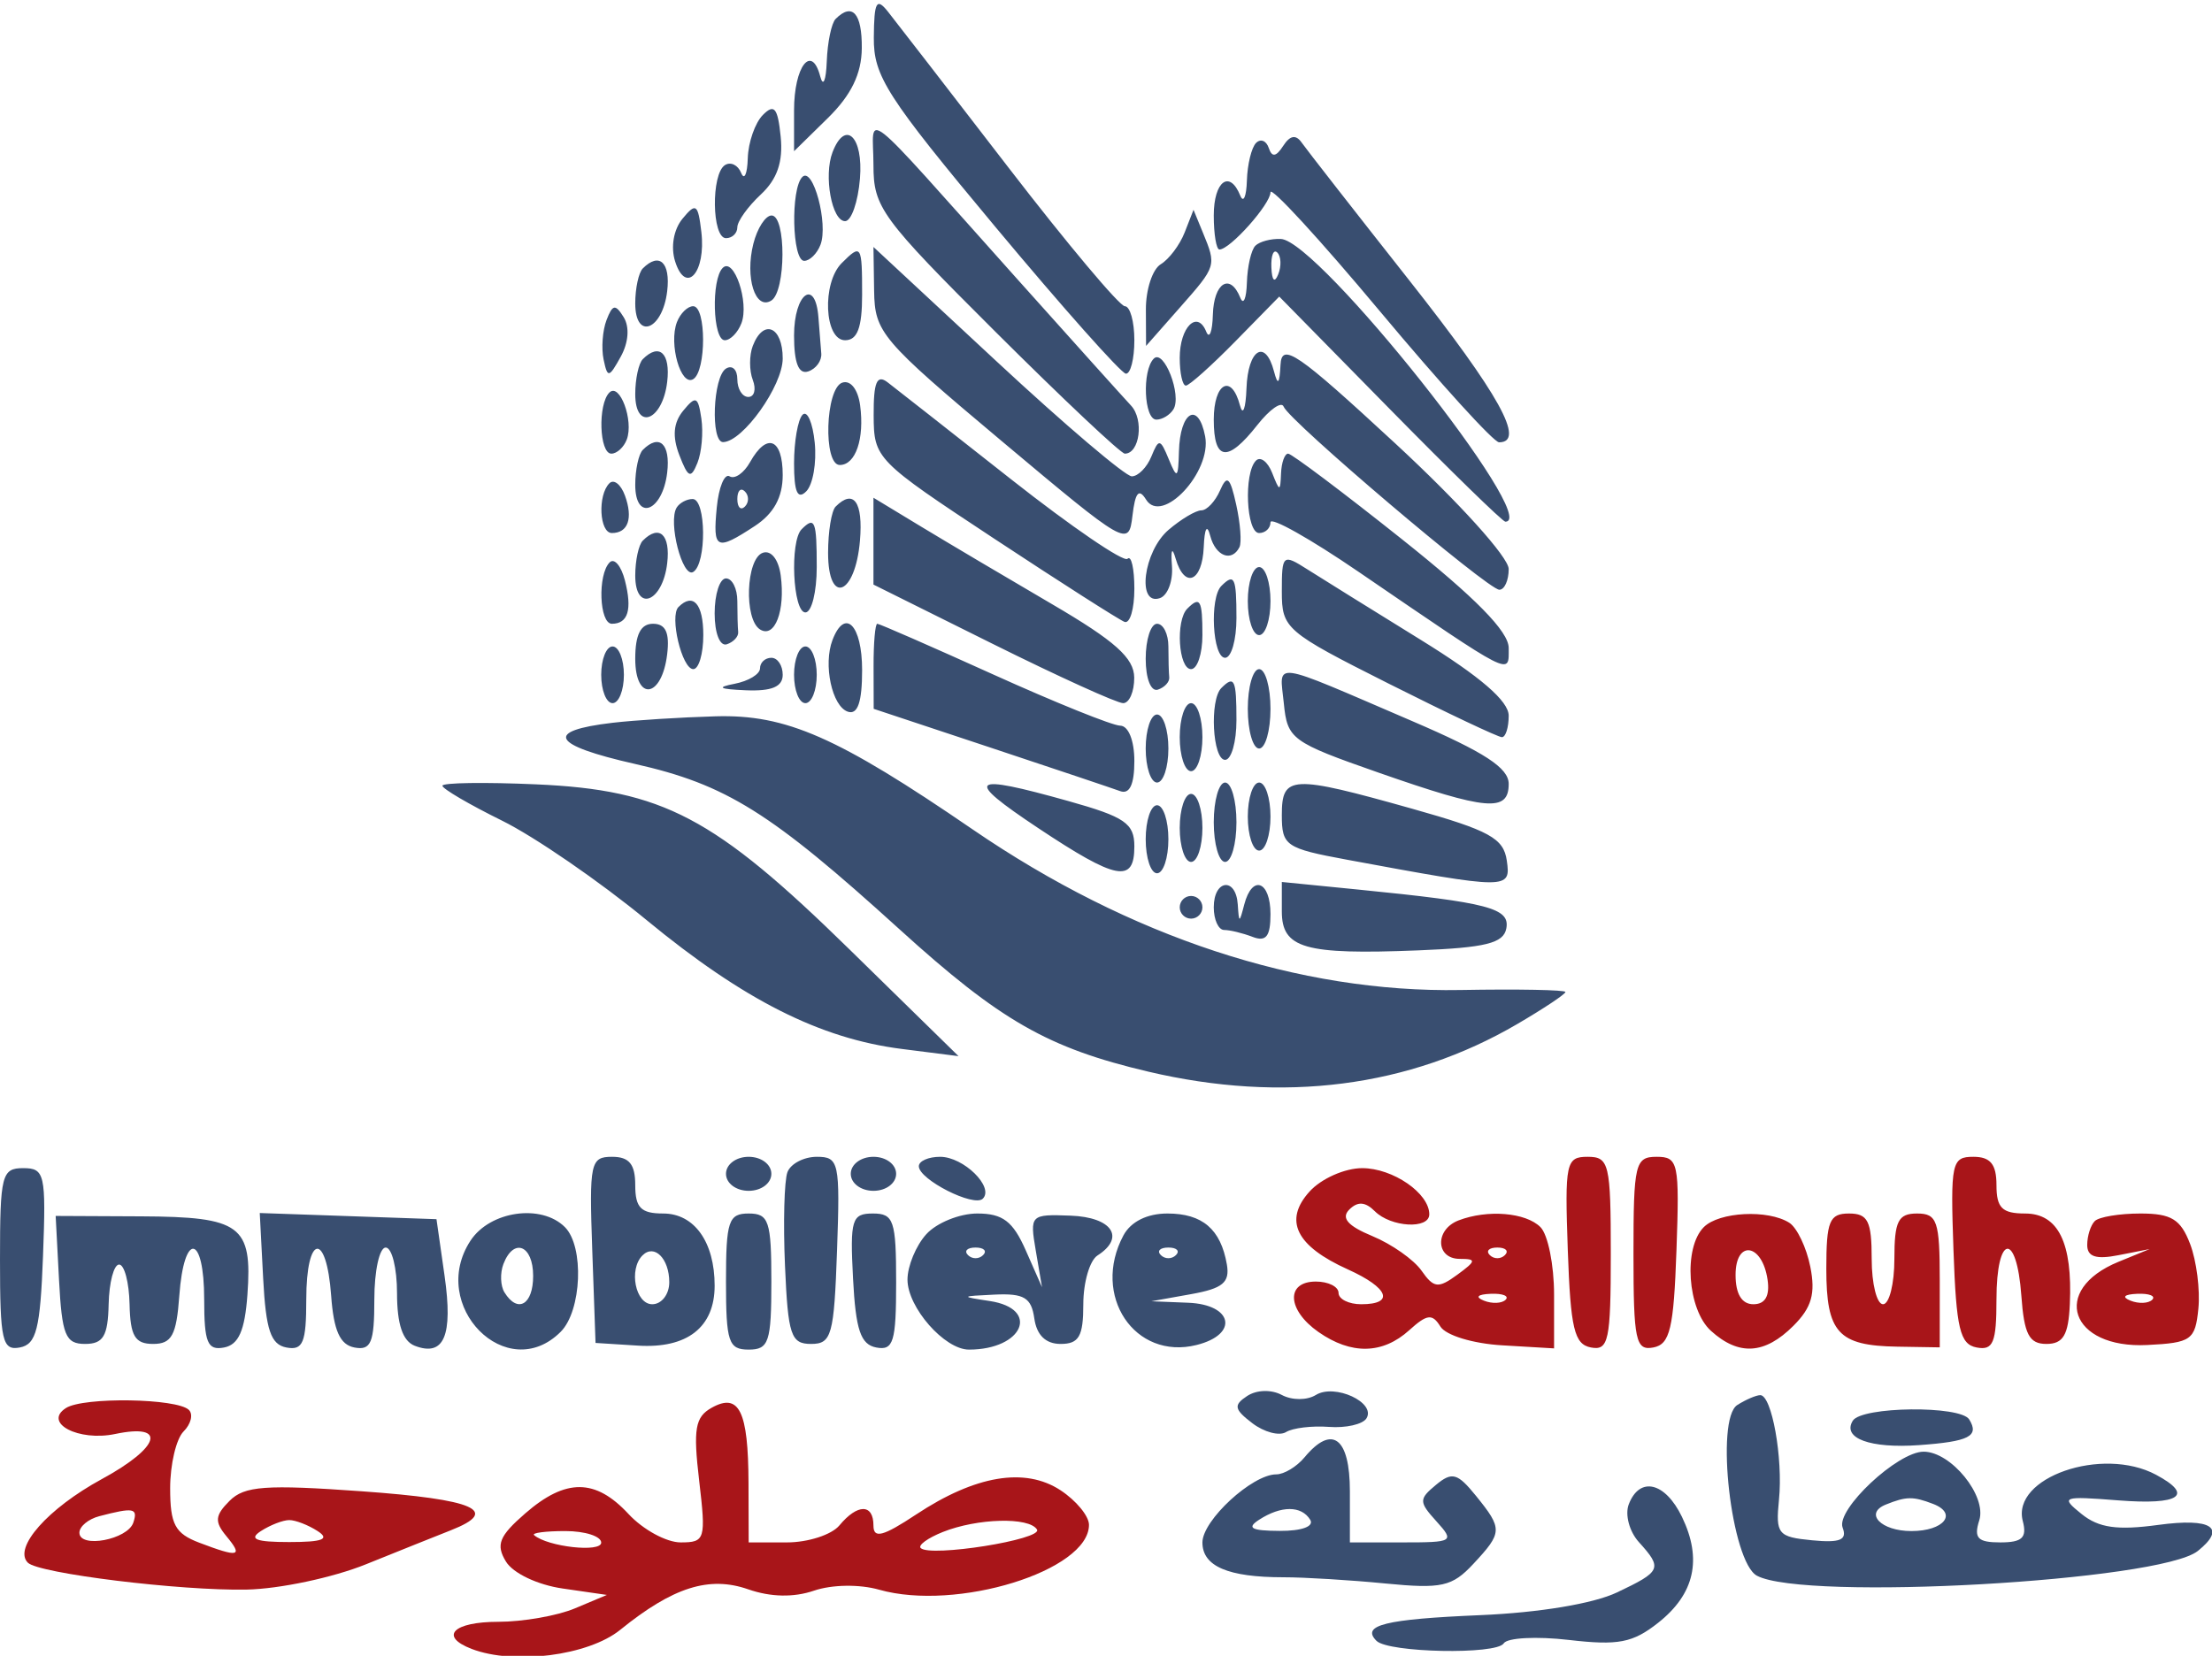
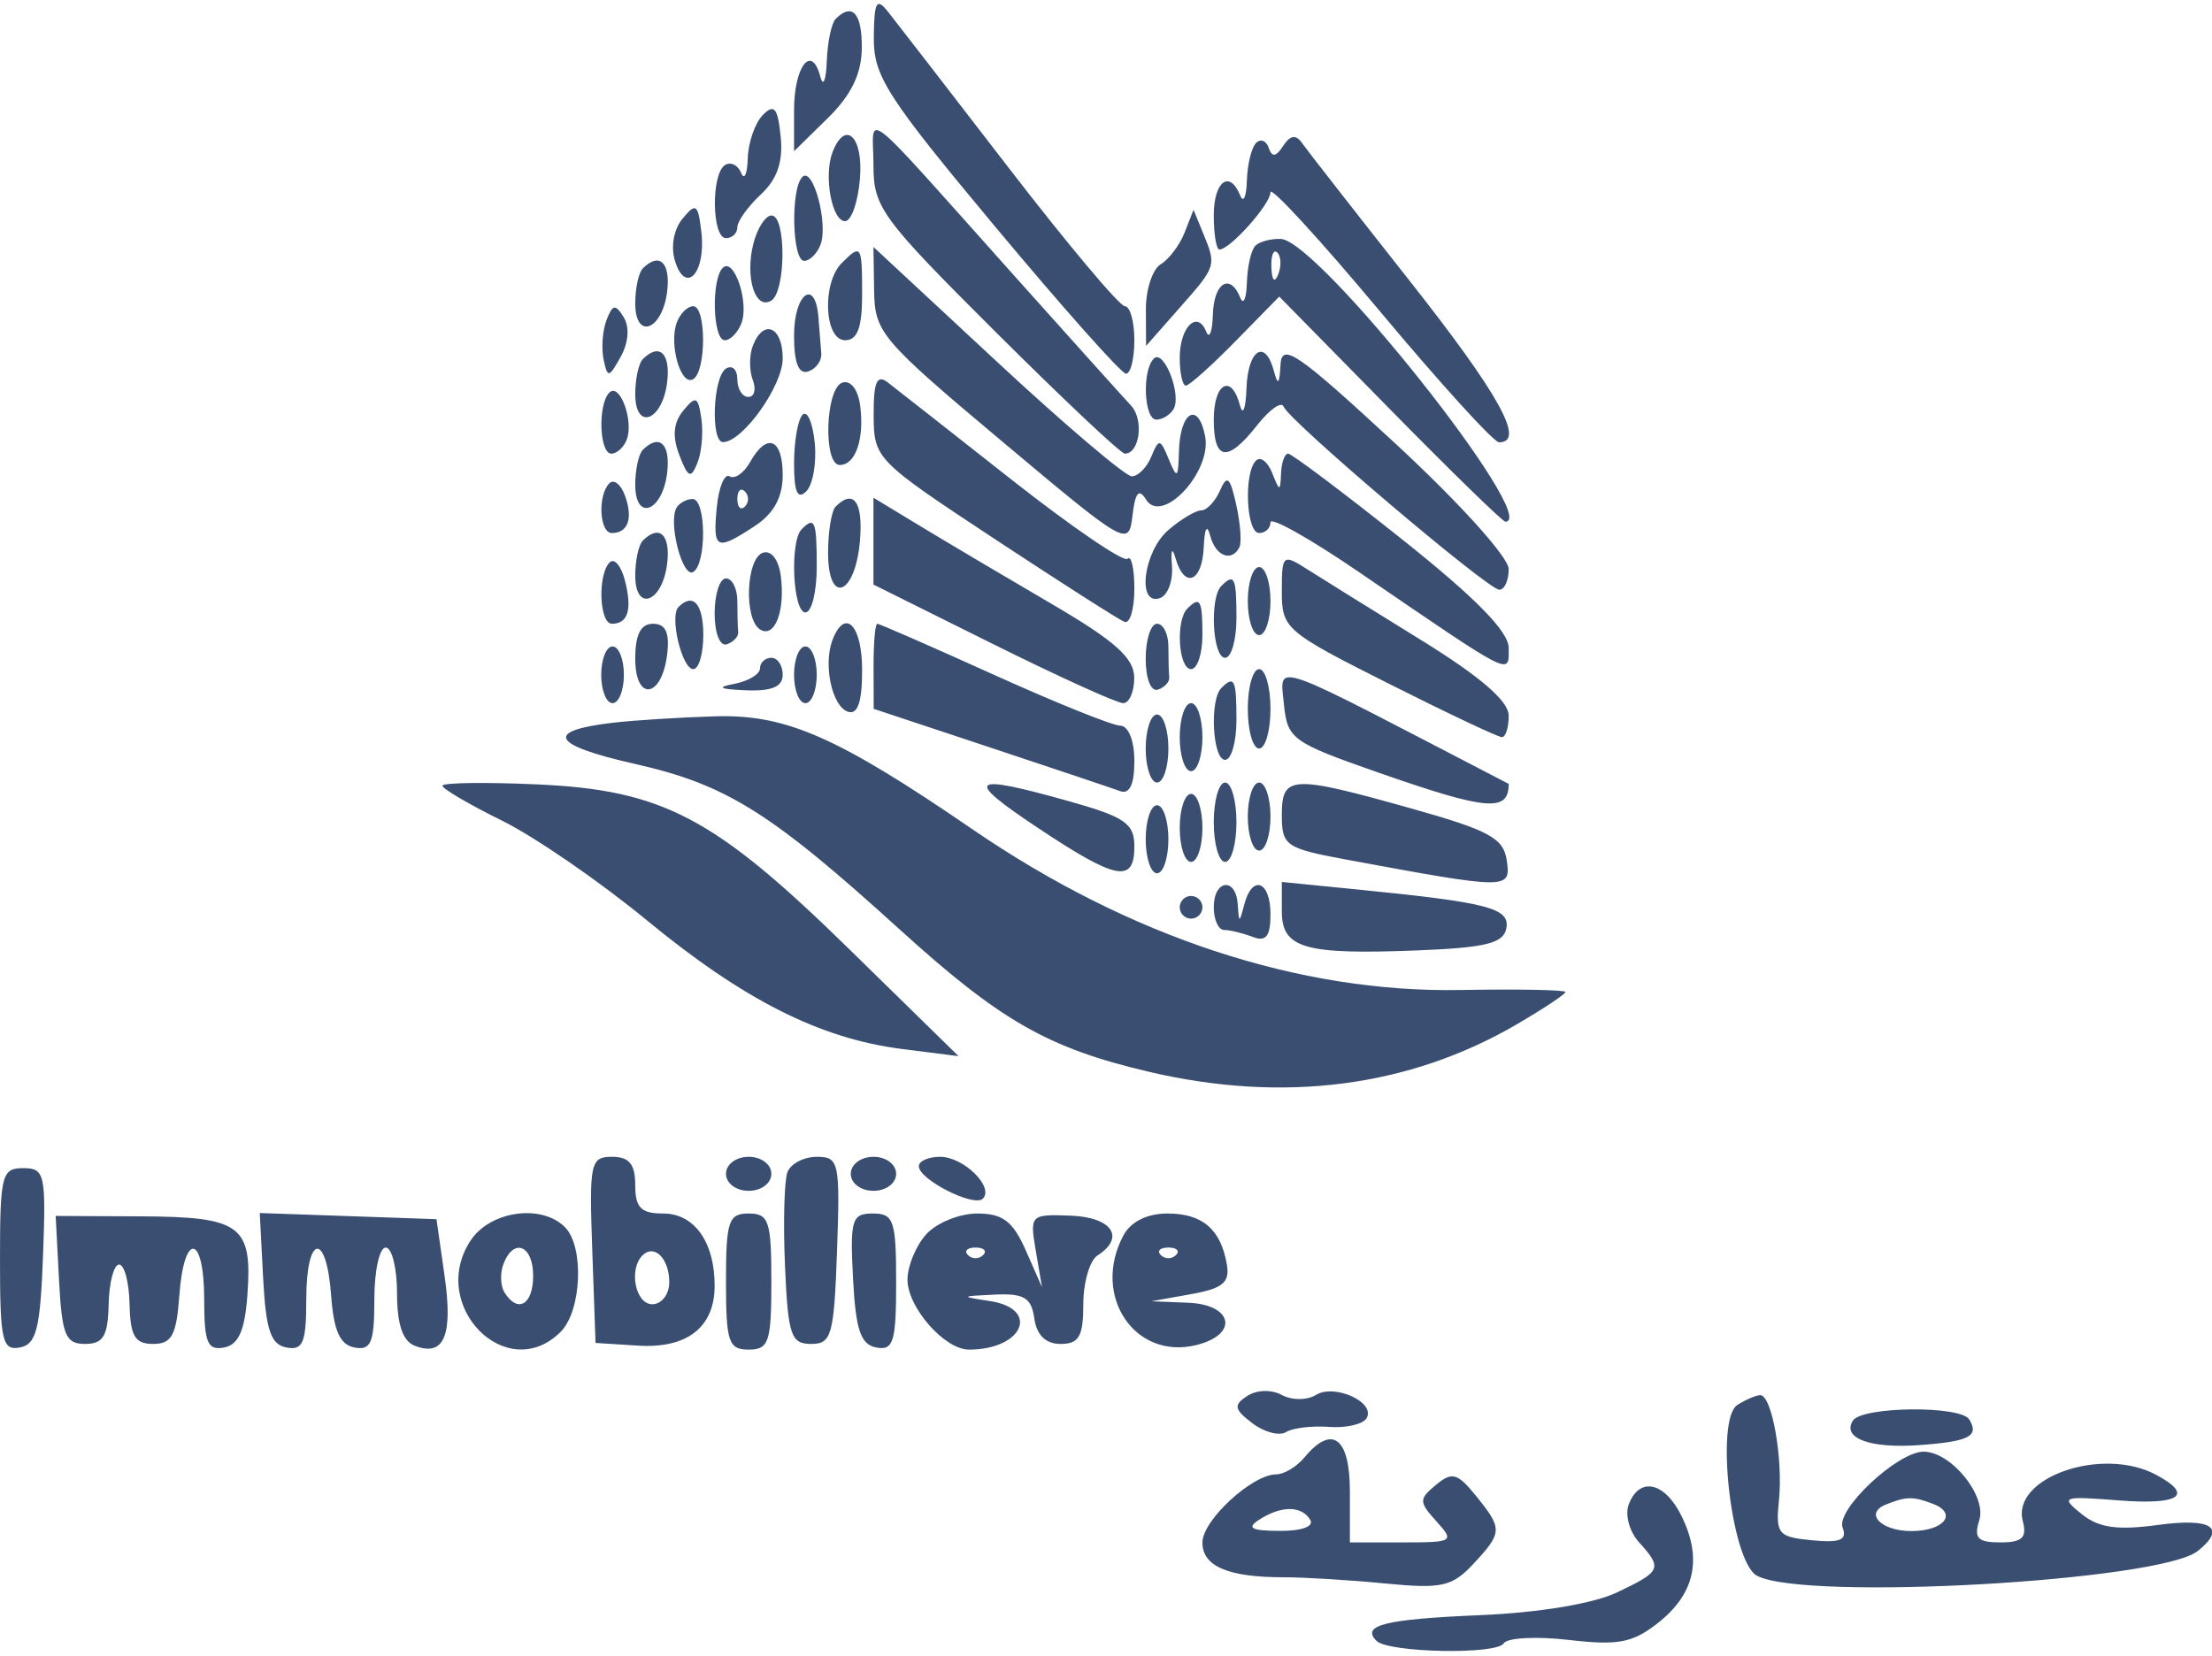
<svg xmlns="http://www.w3.org/2000/svg" width="195" height="146" viewBox="0 0 195 146" version="1.1">
-   <path d="M 138.210 110.239 C 138.453 117.153, 138.781 118.532, 140.250 118.812 C 141.807 119.110, 142 118.199, 142 110.573 C 142 102.610, 141.855 102, 139.960 102 C 138.047 102, 137.937 102.517, 138.210 110.239 M 144 110.573 C 144 118.199, 144.193 119.110, 145.750 118.812 C 147.219 118.532, 147.547 117.153, 147.790 110.239 C 148.063 102.517, 147.953 102, 146.040 102 C 144.145 102, 144 102.610, 144 110.573 M 172.210 110.239 C 172.453 117.153, 172.781 118.532, 174.250 118.812 C 175.710 119.091, 176 118.390, 176 114.573 C 176 108.807, 177.780 108.545, 178.193 114.250 C 178.439 117.654, 178.879 118.500, 180.404 118.500 C 181.883 118.500, 182.344 117.719, 182.467 115 C 182.714 109.582, 181.441 107, 178.525 107 C 176.498 107, 176 106.507, 176 104.500 C 176 102.650, 175.469 102, 173.960 102 C 172.047 102, 171.937 102.517, 172.210 110.239 M 115.447 105.059 C 113.137 107.612, 114.245 109.867, 118.825 111.930 C 122.422 113.551, 122.976 115, 120 115 C 118.900 115, 118 114.550, 118 114 C 118 113.450, 117.100 113, 116 113 C 113.332 113, 113.457 115.506, 116.223 117.443 C 119.115 119.469, 121.882 119.416, 124.232 117.290 C 125.805 115.866, 126.266 115.812, 126.979 116.966 C 127.459 117.743, 129.849 118.471, 132.418 118.622 L 137 118.892 137 114.146 C 137 111.536, 136.460 108.860, 135.800 108.200 C 134.506 106.906, 131.131 106.629, 128.582 107.607 C 126.471 108.417, 126.554 111, 128.691 111 C 130.172 111, 130.144 111.174, 128.466 112.401 C 126.790 113.627, 126.395 113.582, 125.315 112.039 C 124.635 111.069, 122.687 109.699, 120.984 108.993 C 118.812 108.094, 118.204 107.396, 118.944 106.656 C 119.685 105.915, 120.358 105.958, 121.200 106.800 C 122.616 108.216, 126 108.407, 126 107.071 C 126 105.210, 122.788 103, 120.084 103 C 118.554 103, 116.475 103.923, 115.447 105.059 M 150.200 108.200 C 148.378 110.022, 148.753 115.466, 150.829 117.345 C 153.287 119.570, 155.571 119.429, 158.104 116.896 C 159.710 115.290, 160.062 114.059, 159.589 111.696 C 159.249 109.993, 158.414 108.246, 157.735 107.815 C 155.865 106.627, 151.552 106.848, 150.200 108.200 M 161 111.878 C 161 117.509, 162.043 118.655, 167.250 118.740 L 171 118.802 171 112.901 C 171 107.667, 170.774 107, 169 107 C 167.333 107, 167 107.667, 167 111 C 167 113.200, 166.550 115, 166 115 C 165.450 115, 165 113.200, 165 111 C 165 107.667, 164.667 107, 163 107 C 161.273 107, 161 107.667, 161 111.878 M 184.667 107.667 C 184.300 108.033, 184 108.982, 184 109.775 C 184 110.812, 184.772 111.065, 186.750 110.676 L 189.500 110.136 186.757 111.258 C 180.709 113.734, 182.506 118.935, 189.292 118.595 C 193.179 118.401, 193.523 118.156, 193.799 115.386 C 193.963 113.737, 193.637 111.175, 193.074 109.694 C 192.242 107.507, 191.418 107, 188.691 107 C 186.844 107, 185.033 107.300, 184.667 107.667 M 131.333 110.667 C 131.700 111.033, 132.300 111.033, 132.667 110.667 C 133.033 110.300, 132.733 110, 132 110 C 131.267 110, 130.967 110.300, 131.333 110.667 M 153 112.417 C 153 114.097, 153.549 115, 154.570 115 C 155.612 115, 156.032 114.271, 155.820 112.828 C 155.348 109.627, 153 109.284, 153 112.417 M 130.813 114.683 C 131.534 114.972, 132.397 114.936, 132.729 114.604 C 133.061 114.272, 132.471 114.036, 131.417 114.079 C 130.252 114.127, 130.015 114.364, 130.813 114.683 M 187.813 114.683 C 188.534 114.972, 189.397 114.936, 189.729 114.604 C 190.061 114.272, 189.471 114.036, 188.417 114.079 C 187.252 114.127, 187.015 114.364, 187.813 114.683 M 5.809 124.155 C 3.778 125.466, 6.920 127.118, 10.155 126.440 C 14.767 125.472, 14.132 127.610, 8.973 130.418 C 4.219 133.006, 1.146 136.479, 2.454 137.787 C 3.408 138.741, 15.895 140.277, 21.750 140.160 C 24.637 140.103, 29.362 139.101, 32.250 137.934 C 35.137 136.768, 38.513 135.415, 39.750 134.928 C 44.142 133.200, 41.871 132.207, 31.901 131.493 C 23.407 130.885, 21.553 131.019, 20.237 132.335 C 18.948 133.624, 18.899 134.173, 19.958 135.450 C 21.459 137.258, 21.061 137.354, 17.565 136.025 C 15.429 135.213, 15 134.410, 15 131.225 C 15 129.121, 15.533 126.867, 16.183 126.217 C 16.834 125.566, 17.046 124.713, 16.654 124.320 C 15.620 123.287, 7.348 123.160, 5.809 124.155 M 62.736 124.128 C 61.278 124.944, 61.099 125.989, 61.635 130.551 C 62.245 135.739, 62.167 136, 60.002 136 C 58.752 136, 56.687 134.875, 55.412 133.500 C 52.494 130.351, 49.878 130.334, 46.306 133.439 C 43.998 135.446, 43.696 136.200, 44.602 137.689 C 45.229 138.720, 47.384 139.744, 49.602 140.065 L 53.500 140.631 50.685 141.815 C 49.137 142.467, 46.099 143, 43.935 143 C 39.948 143, 38.687 144.282, 41.582 145.393 C 45.315 146.825, 51.867 145.984, 54.673 143.711 C 59.327 139.942, 62.512 138.934, 65.962 140.137 C 67.937 140.825, 69.962 140.867, 71.750 140.257 C 73.343 139.713, 75.762 139.677, 77.500 140.170 C 84.326 142.110, 96 138.500, 96 134.450 C 96 133.678, 94.870 132.306, 93.488 131.400 C 90.358 129.349, 85.984 130.083, 80.766 133.536 C 77.834 135.477, 77 135.693, 77 134.514 C 77 132.580, 75.599 132.573, 74 134.500 C 73.315 135.325, 71.235 136, 69.378 136 L 66 136 65.985 130.750 C 65.966 124.415, 65.160 122.771, 62.736 124.128 M 8.750 133.689 C 7.787 133.941, 7 134.595, 7 135.143 C 7 136.557, 11.259 135.757, 11.755 134.250 C 12.177 132.968, 11.787 132.896, 8.750 133.689 M 23 135 C 21.895 135.714, 22.553 135.969, 25.500 135.969 C 28.447 135.969, 29.105 135.714, 28 135 C 27.175 134.467, 26.050 134.031, 25.500 134.031 C 24.950 134.031, 23.825 134.467, 23 135 M 83.105 135.085 C 81.787 135.612, 80.914 136.247, 81.164 136.497 C 81.996 137.329, 91.958 135.742, 91.416 134.864 C 90.723 133.742, 86.158 133.864, 83.105 135.085 M 47.083 135.359 C 48.278 136.389, 53 136.916, 53 136.019 C 53 135.459, 51.575 135, 49.833 135 C 48.092 135, 46.854 135.162, 47.083 135.359" stroke="none" fill="#a81519" fill-rule="evenodd" />
-   <path d="M 77.032 3.312 C 77.003 6.712, 78.164 8.519, 87.750 20.011 C 93.662 27.098, 98.838 32.920, 99.250 32.949 C 99.662 32.977, 100 31.650, 100 30 C 100 28.350, 99.622 27, 99.160 27 C 98.698 27, 94.085 21.503, 88.910 14.784 C 83.734 8.064, 78.952 1.877, 78.282 1.034 C 77.268 -0.242, 77.058 0.140, 77.032 3.312 M 73.667 1.667 C 73.300 2.033, 72.948 3.721, 72.884 5.417 C 72.820 7.124, 72.563 7.713, 72.308 6.738 C 71.552 3.840, 70 5.849, 70 9.726 L 70 13.333 72.972 10.417 C 75.039 8.389, 75.953 6.510, 75.972 4.250 C 75.999 1.165, 75.136 0.198, 73.667 1.667 M 67.250 10.137 C 66.563 10.832, 65.964 12.547, 65.921 13.950 C 65.878 15.352, 65.614 15.935, 65.336 15.244 C 65.057 14.553, 64.418 14.242, 63.915 14.553 C 62.672 15.321, 62.748 21, 64 21 C 64.550 21, 65 20.568, 65 20.039 C 65 19.510, 65.932 18.209, 67.071 17.148 C 68.518 15.801, 69.046 14.261, 68.821 12.046 C 68.564 9.501, 68.253 9.124, 67.250 10.137 M 77 14.545 C 77 18.286, 77.671 19.203, 87.766 29.267 C 93.688 35.170, 98.815 40, 99.159 40 C 100.473 40, 100.861 37, 99.708 35.763 C 99.043 35.051, 94.480 29.975, 89.567 24.484 C 75.393 8.644, 77 9.915, 77 14.545 M 73.390 13.427 C 72.597 15.493, 73.329 19.500, 74.500 19.500 C 75.050 19.500, 75.640 17.813, 75.810 15.750 C 76.117 12.045, 74.511 10.504, 73.390 13.427 M 110.729 12.604 C 110.328 13.005, 109.964 14.496, 109.921 15.917 C 109.878 17.337, 109.615 17.938, 109.338 17.250 C 108.401 14.930, 107 15.979, 107 19 C 107 20.650, 107.225 22, 107.500 22 C 108.438 22, 112 18.003, 112 16.950 C 112 16.373, 116.343 21.098, 121.650 27.450 C 126.958 33.803, 131.683 39, 132.150 39 C 134.511 39, 132.183 34.799, 124.250 24.740 C 119.438 18.639, 115.162 13.163, 114.750 12.573 C 114.238 11.841, 113.721 11.933, 113.121 12.863 C 112.494 13.835, 112.130 13.889, 111.850 13.051 C 111.635 12.404, 111.130 12.203, 110.729 12.604 M 70.728 15.605 C 69.685 16.648, 69.826 23, 70.893 23 C 71.384 23, 72.030 22.363, 72.329 21.585 C 73.037 19.741, 71.676 14.657, 70.728 15.605 M 60.167 19.284 C 59.380 20.241, 59.114 21.783, 59.517 23.053 C 60.462 26.031, 62.248 24.023, 61.828 20.454 C 61.536 17.974, 61.352 17.844, 60.167 19.284 M 66.411 21.498 C 65.663 24.477, 66.580 27.378, 67.993 26.504 C 69.290 25.703, 69.313 19, 68.019 19 C 67.480 19, 66.756 20.124, 66.411 21.498 M 104.433 20.500 C 104.003 21.600, 103.054 22.860, 102.325 23.300 C 101.596 23.740, 101.007 25.540, 101.016 27.300 L 101.032 30.500 104.016 27.114 C 107.250 23.446, 107.249 23.448, 106.037 20.500 L 105.215 18.500 104.433 20.500 M 110.667 21.667 C 110.300 22.033, 109.964 23.496, 109.921 24.917 C 109.878 26.337, 109.615 26.938, 109.338 26.250 C 108.442 24.029, 107.002 24.922, 106.921 27.750 C 106.878 29.262, 106.614 29.935, 106.336 29.244 C 105.551 27.298, 104 28.836, 104 31.559 C 104 32.902, 104.243 34, 104.540 34 C 104.836 34, 106.810 32.234, 108.926 30.075 L 112.773 26.150 122.524 36.075 C 127.887 41.534, 132.470 46, 132.707 46 C 135.912 46, 116.237 21.215, 112.917 21.070 C 112.046 21.031, 111.033 21.300, 110.667 21.667 M 74.200 23.200 C 72.441 24.959, 72.663 30, 74.500 30 C 75.583 30, 76 28.889, 76 26 C 76 21.585, 75.928 21.472, 74.200 23.200 M 77.058 25.639 C 77.113 29.309, 77.670 29.965, 88.308 38.893 C 99.334 48.147, 99.505 48.245, 99.833 45.469 C 100.077 43.407, 100.398 43.026, 101.031 44.049 C 102.435 46.321, 106.839 41.608, 106.240 38.474 C 105.641 35.342, 104.022 36.277, 103.930 39.809 C 103.868 42.190, 103.765 42.270, 103.037 40.500 C 102.282 38.664, 102.156 38.644, 101.500 40.250 C 101.107 41.212, 100.330 42, 99.773 42 C 99.216 42, 93.864 37.450, 87.880 31.889 L 77 21.777 77.058 25.639 M 112.079 23.583 C 112.127 24.748, 112.364 24.985, 112.683 24.188 C 112.972 23.466, 112.936 22.603, 112.604 22.271 C 112.272 21.939, 112.036 22.529, 112.079 23.583 M 56.667 23.667 C 56.300 24.033, 56 25.421, 56 26.750 C 56 30.038, 58.409 29.117, 58.816 25.673 C 59.117 23.138, 58.123 22.210, 56.667 23.667 M 63.711 23.622 C 62.683 24.650, 62.835 30, 63.893 30 C 64.384 30, 65.045 29.326, 65.361 28.501 C 66.065 26.668, 64.700 22.633, 63.711 23.622 M 70 29.583 C 70 32.006, 70.405 33.032, 71.250 32.750 C 71.938 32.521, 72.455 31.808, 72.400 31.167 C 72.345 30.525, 72.233 29.100, 72.150 28 C 71.886 24.476, 70 25.865, 70 29.583 M 53.469 28.220 C 53.118 29.135, 53.001 30.697, 53.209 31.692 C 53.557 33.354, 53.680 33.334, 54.724 31.446 C 55.410 30.205, 55.513 28.831, 54.984 27.974 C 54.251 26.788, 54.003 26.828, 53.469 28.220 M 59.675 28.404 C 58.938 30.325, 60.020 34.106, 61.114 33.430 C 62.273 32.713, 62.267 27, 61.107 27 C 60.616 27, 59.972 27.632, 59.675 28.404 M 66.362 30.500 C 66.045 31.325, 66.045 32.675, 66.362 33.500 C 66.678 34.325, 66.501 35, 65.969 35 C 65.436 35, 65 34.298, 65 33.441 C 65 32.584, 64.550 32.160, 64 32.500 C 62.847 33.212, 62.624 39.009, 63.750 38.983 C 65.492 38.943, 69 34.015, 69 31.609 C 69 28.784, 67.295 28.068, 66.362 30.500 M 112.884 32.174 C 112.799 33.869, 112.644 34.025, 112.311 32.750 C 111.549 29.835, 110.008 30.788, 109.884 34.250 C 109.820 36.038, 109.562 36.712, 109.311 35.750 C 108.567 32.905, 107 33.753, 107 37 C 107 40.662, 108.215 40.814, 110.837 37.480 C 111.928 36.094, 112.973 35.362, 113.160 35.854 C 113.638 37.111, 131.173 52, 132.176 52 C 132.629 52, 133 51.178, 133 50.174 C 133 49.145, 128.637 44.313, 123 39.099 C 114.336 31.085, 112.985 30.159, 112.884 32.174 M 56.667 31.667 C 56.300 32.033, 56 33.421, 56 34.750 C 56 38.038, 58.409 37.117, 58.816 33.673 C 59.117 31.138, 58.123 30.210, 56.667 31.667 M 101.711 31.622 C 100.662 32.672, 100.846 37, 101.941 37 C 102.459 37, 103.134 36.592, 103.443 36.092 C 104.205 34.860, 102.605 30.729, 101.711 31.622 M 74.250 33.740 C 72.754 34.251, 72.551 41, 74.031 41 C 75.429 41, 76.218 38.686, 75.825 35.742 C 75.636 34.329, 74.977 33.492, 74.250 33.740 M 77.018 36.628 C 77.035 40.436, 77.211 40.616, 87.650 47.500 C 93.488 51.350, 98.655 54.650, 99.132 54.833 C 99.609 55.017, 100 53.704, 100 51.917 C 100 50.129, 99.729 48.938, 99.397 49.270 C 99.065 49.602, 94.453 46.452, 89.147 42.271 C 83.841 38.090, 78.938 34.238, 78.250 33.712 C 77.300 32.985, 77.004 33.684, 77.018 36.628 M 53.719 34.615 C 52.689 35.645, 52.830 40, 53.893 40 C 54.384 40, 54.997 39.438, 55.255 38.750 C 55.881 37.079, 54.628 33.705, 53.719 34.615 M 60.235 36.206 C 59.362 37.265, 59.253 38.481, 59.884 40.121 C 60.660 42.137, 60.903 42.244, 61.479 40.823 C 61.853 39.900, 62.010 38.138, 61.829 36.908 C 61.541 34.950, 61.341 34.863, 60.235 36.206 M 70.750 36.571 C 70.338 36.990, 70 38.923, 70 40.867 C 70 43.382, 70.309 44.091, 71.073 43.327 C 71.663 42.737, 72 40.804, 71.823 39.032 C 71.645 37.259, 71.162 36.152, 70.750 36.571 M 56.667 39.667 C 56.300 40.033, 56 41.421, 56 42.750 C 56 46.038, 58.409 45.117, 58.816 41.673 C 59.117 39.138, 58.123 38.210, 56.667 39.667 M 66.120 40.750 C 65.581 41.712, 64.772 42.275, 64.320 42 C 63.869 41.725, 63.359 42.962, 63.187 44.750 C 62.829 48.463, 63.135 48.613, 66.535 46.385 C 68.212 45.286, 69 43.848, 69 41.885 C 69 38.651, 67.603 38.101, 66.120 40.750 M 110.719 40.615 C 109.627 41.706, 109.860 47, 111 47 C 111.550 47, 112 46.575, 112 46.055 C 112 45.535, 115.487 47.494, 119.750 50.408 C 133.544 59.837, 133 59.561, 133 57.134 C 133 55.684, 130.087 52.718, 123.556 47.519 C 118.361 43.383, 113.861 40, 113.556 40 C 113.250 40, 112.968 40.788, 112.930 41.750 C 112.864 43.374, 112.808 43.370, 112.148 41.698 C 111.757 40.707, 111.114 40.219, 110.719 40.615 M 53.719 42.615 C 52.670 43.663, 52.839 47, 53.941 47 C 55.370 47, 55.823 45.701, 55.094 43.698 C 54.733 42.707, 54.114 42.219, 53.719 42.615 M 107.550 43.250 C 107.130 44.212, 106.389 45, 105.904 45 C 105.420 45, 104.118 45.775, 103.011 46.722 C 100.799 48.616, 100.189 53.443, 102.250 52.740 C 102.938 52.506, 103.417 51.231, 103.315 49.907 C 103.202 48.446, 103.330 48.188, 103.638 49.250 C 104.423 51.951, 105.987 51.320, 106.116 48.250 C 106.187 46.558, 106.408 46.173, 106.689 47.250 C 107.157 49.041, 108.581 49.594, 109.263 48.250 C 109.472 47.837, 109.344 46.150, 108.979 44.500 C 108.436 42.050, 108.174 41.821, 107.550 43.250 M 65 44 C 65 44.733, 65.300 45.033, 65.667 44.667 C 66.033 44.300, 66.033 43.700, 65.667 43.333 C 65.300 42.967, 65 43.267, 65 44 M 59.651 44.756 C 58.873 46.014, 60.164 51.017, 61.114 50.429 C 62.302 49.696, 62.252 44, 61.059 44 C 60.541 44, 59.908 44.340, 59.651 44.756 M 73.667 44.667 C 73.300 45.033, 73 46.871, 73 48.750 C 73 53.424, 75.402 52.503, 75.810 47.673 C 76.099 44.261, 75.255 43.078, 73.667 44.667 M 77 47.715 L 77 51.544 87.512 56.772 C 93.294 59.647, 98.469 62, 99.012 62 C 99.555 62, 99.994 60.987, 99.988 59.750 C 99.978 58.019, 98.306 56.524, 92.738 53.268 C 88.757 50.941, 83.588 47.878, 81.250 46.462 L 77 43.887 77 47.715 M 70.667 46.667 C 69.608 47.725, 69.894 54, 71 54 C 71.550 54, 72 52.200, 72 50 C 72 45.913, 71.834 45.499, 70.667 46.667 M 56.667 47.667 C 56.300 48.033, 56 49.421, 56 50.750 C 56 54.038, 58.409 53.117, 58.816 49.673 C 59.117 47.138, 58.123 46.210, 56.667 47.667 M 67.250 48.740 C 65.760 49.249, 65.567 54.615, 67.007 55.504 C 68.304 56.306, 69.240 53.851, 68.825 50.742 C 68.636 49.329, 67.977 48.492, 67.250 48.740 M 53.745 49.588 C 52.670 50.663, 52.827 55, 53.941 55 C 55.372 55, 55.748 53.745, 55.088 51.171 C 54.759 49.891, 54.155 49.178, 53.745 49.588 M 113 52.154 C 113 55.424, 113.317 55.697, 122.401 60.269 C 127.572 62.871, 132.072 65, 132.401 65 C 132.731 65, 133 64.147, 133 63.104 C 133 61.817, 130.509 59.668, 125.250 56.419 C 120.987 53.786, 116.487 50.987, 115.250 50.201 C 113.078 48.820, 113 48.887, 113 52.154 M 110 53 C 110 54.650, 110.450 56, 111 56 C 111.550 56, 112 54.650, 112 53 C 112 51.350, 111.550 50, 111 50 C 110.450 50, 110 51.350, 110 53 M 63 54.083 C 63 55.838, 63.463 57.012, 64.075 56.808 C 64.666 56.611, 65.116 56.124, 65.075 55.725 C 65.034 55.326, 65 54.100, 65 53 C 65 51.900, 64.550 51, 64 51 C 63.450 51, 63 52.388, 63 54.083 M 107.667 51.667 C 106.613 52.720, 106.891 58, 108 58 C 108.550 58, 109 56.425, 109 54.500 C 109 50.903, 108.818 50.516, 107.667 51.667 M 59.810 53.524 C 59.004 54.329, 60.118 59, 61.117 59 C 61.602 59, 62 57.650, 62 56 C 62 53.242, 61.104 52.229, 59.810 53.524 M 104.667 53.667 C 103.620 54.714, 103.888 59, 105 59 C 105.550 59, 106 57.650, 106 56 C 106 52.893, 105.796 52.537, 104.667 53.667 M 56 58.083 C 56 61.909, 58.356 61.566, 58.816 57.673 C 59.041 55.779, 58.677 55, 57.566 55 C 56.483 55, 56 55.951, 56 58.083 M 73.390 56.427 C 72.554 58.604, 73.347 62.293, 74.750 62.755 C 75.613 63.039, 76 61.903, 76 59.083 C 76 55.104, 74.488 53.565, 73.390 56.427 M 77.010 58.750 L 77.020 62.500 87.260 65.900 C 92.892 67.770, 98.063 69.506, 98.750 69.757 C 99.580 70.060, 100 69.170, 100 67.107 C 100 65.297, 99.478 63.993, 98.750 63.984 C 98.063 63.975, 93.040 61.950, 87.588 59.484 C 82.136 57.018, 77.524 55, 77.338 55 C 77.152 55, 77.004 56.688, 77.010 58.750 M 101 58.083 C 101 59.838, 101.463 61.012, 102.075 60.808 C 102.666 60.611, 103.116 60.124, 103.075 59.725 C 103.034 59.326, 103 58.100, 103 57 C 103 55.900, 102.550 55, 102 55 C 101.450 55, 101 56.388, 101 58.083 M 53 59.500 C 53 60.875, 53.450 62, 54 62 C 54.550 62, 55 60.875, 55 59.500 C 55 58.125, 54.550 57, 54 57 C 53.450 57, 53 58.125, 53 59.500 M 70 59.500 C 70 60.875, 70.450 62, 71 62 C 71.550 62, 72 60.875, 72 59.500 C 72 58.125, 71.550 57, 71 57 C 70.450 57, 70 58.125, 70 59.500 M 67 58.930 C 67 59.442, 65.987 60.056, 64.750 60.294 C 63.123 60.608, 63.400 60.765, 65.750 60.864 C 68.033 60.959, 69 60.554, 69 59.500 C 69 58.675, 68.550 58, 68 58 C 67.450 58, 67 58.419, 67 58.930 M 110 62.500 C 110 64.425, 110.450 66, 111 66 C 111.550 66, 112 64.425, 112 62.500 C 112 60.575, 111.550 59, 111 59 C 110.450 59, 110 60.575, 110 62.500 M 113.177 62.024 C 113.486 65.171, 113.855 65.441, 121.500 68.116 C 131.098 71.473, 133 71.639, 133 69.119 C 133 67.711, 130.866 66.321, 124.533 63.600 C 111.786 58.124, 112.808 58.266, 113.177 62.024 M 107.667 60.667 C 106.613 61.720, 106.891 67, 108 67 C 108.550 67, 109 65.425, 109 63.500 C 109 59.903, 108.818 59.516, 107.667 60.667 M 104 65 C 104 66.650, 104.450 68, 105 68 C 105.550 68, 106 66.650, 106 65 C 106 63.350, 105.550 62, 105 62 C 104.450 62, 104 63.350, 104 65 M 54 63.731 C 47.931 64.444, 48.610 65.695, 55.969 67.357 C 64.025 69.176, 67.920 71.610, 79.281 81.926 C 88.175 90.002, 92.367 92.403, 101.219 94.489 C 113.120 97.295, 124.232 95.863, 133.750 90.296 C 136.088 88.929, 138 87.656, 138 87.468 C 138 87.280, 133.838 87.202, 128.750 87.293 C 114.558 87.550, 99.602 82.624, 85.741 73.130 C 73.818 64.962, 69.313 62.981, 63.071 63.160 C 60.007 63.248, 55.925 63.505, 54 63.731 M 101 66 C 101 67.650, 101.450 69, 102 69 C 102.550 69, 103 67.650, 103 66 C 103 64.350, 102.550 63, 102 63 C 101.450 63, 101 64.350, 101 66 M 39 69.280 C 39 69.547, 41.362 70.931, 44.250 72.356 C 47.138 73.781, 52.875 77.728, 57 81.127 C 65.548 88.171, 72.288 91.574, 79.500 92.490 L 84.500 93.125 74.899 83.724 C 62.958 72.031, 58.437 69.650, 47.250 69.158 C 42.712 68.958, 39 69.013, 39 69.280 M 91.500 73 C 98.431 77.613, 100 77.915, 100 74.632 C 100 72.599, 99.175 72.032, 94.184 70.632 C 85.423 68.174, 84.918 68.619, 91.500 73 M 107 72.500 C 107 74.425, 107.450 76, 108 76 C 108.550 76, 109 74.425, 109 72.500 C 109 70.575, 108.550 69, 108 69 C 107.450 69, 107 70.575, 107 72.500 M 110 72 C 110 73.650, 110.450 75, 111 75 C 111.550 75, 112 73.650, 112 72 C 112 70.350, 111.550 69, 111 69 C 110.450 69, 110 70.350, 110 72 M 113 71.870 C 113 74.574, 113.333 74.802, 118.750 75.805 C 132.989 78.443, 133.200 78.444, 132.833 75.883 C 132.550 73.909, 131.304 73.226, 124.500 71.311 C 113.812 68.304, 113 68.343, 113 71.870 M 104 73 C 104 74.650, 104.450 76, 105 76 C 105.550 76, 106 74.650, 106 73 C 106 71.350, 105.550 70, 105 70 C 104.450 70, 104 71.350, 104 73 M 101 74 C 101 75.650, 101.450 77, 102 77 C 102.550 77, 103 75.650, 103 74 C 103 72.350, 102.550 71, 102 71 C 101.450 71, 101 72.350, 101 74 M 107 80 C 107 81.100, 107.413 82, 107.918 82 C 108.423 82, 109.548 82.273, 110.418 82.607 C 111.611 83.065, 112 82.573, 112 80.607 C 112 77.670, 110.389 77.072, 109.689 79.750 C 109.254 81.417, 109.226 81.417, 109.116 79.750 C 108.954 77.313, 107 77.544, 107 80 M 113 80.364 C 113 83.624, 115.004 84.198, 125.001 83.799 C 130.965 83.560, 132.542 83.170, 132.789 81.871 C 133.132 80.077, 131.251 79.582, 119.750 78.438 L 113 77.767 113 80.364 M 104 80 C 104 80.550, 104.450 81, 105 81 C 105.550 81, 106 80.550, 106 80 C 106 79.450, 105.550 79, 105 79 C 104.450 79, 104 79.450, 104 80 M 52.210 110.206 L 52.500 118.412 56.236 118.648 C 60.577 118.923, 63 117.030, 63 113.363 C 63 109.514, 61.208 107, 58.465 107 C 56.502 107, 56 106.490, 56 104.500 C 56 102.650, 55.469 102, 53.960 102 C 52.048 102, 51.937 102.518, 52.210 110.206 M 64 103.500 C 64 104.333, 64.889 105, 66 105 C 67.111 105, 68 104.333, 68 103.500 C 68 102.667, 67.111 102, 66 102 C 64.889 102, 64 102.667, 64 103.500 M 69.419 103.349 C 69.135 104.091, 69.036 107.804, 69.201 111.599 C 69.467 117.734, 69.722 118.500, 71.500 118.500 C 73.315 118.500, 73.527 117.737, 73.790 110.250 C 74.064 102.478, 73.961 102, 72.009 102 C 70.870 102, 69.704 102.607, 69.419 103.349 M 75 103.500 C 75 104.333, 75.889 105, 77 105 C 78.111 105, 79 104.333, 79 103.500 C 79 102.667, 78.111 102, 77 102 C 75.889 102, 75 102.667, 75 103.500 M 81 102.831 C 81 104.005, 85.862 106.471, 86.641 105.692 C 87.664 104.669, 84.943 102, 82.878 102 C 81.845 102, 81 102.374, 81 102.831 M 0 111.073 C 0 118.223, 0.200 119.108, 1.750 118.812 C 3.206 118.535, 3.549 117.177, 3.792 110.739 C 4.065 103.518, 3.947 103, 2.042 103 C 0.155 103, 0 103.611, 0 111.073 M 5.203 112.857 C 5.460 117.734, 5.771 118.500, 7.500 118.500 C 9.104 118.500, 9.515 117.807, 9.578 115 C 9.620 113.075, 10.035 111.500, 10.500 111.500 C 10.965 111.500, 11.380 113.075, 11.422 115 C 11.485 117.807, 11.896 118.500, 13.500 118.500 C 15.138 118.500, 15.556 117.731, 15.807 114.250 C 16.220 108.545, 18 108.807, 18 114.573 C 18 118.389, 18.290 119.092, 19.750 118.815 C 21.033 118.571, 21.583 117.330, 21.811 114.167 C 22.253 108.044, 21.235 107.292, 12.449 107.250 L 4.907 107.214 5.203 112.857 M 23.199 112.719 C 23.437 117.267, 23.869 118.551, 25.250 118.814 C 26.710 119.091, 27 118.389, 27 114.573 C 27 108.812, 28.779 108.543, 29.193 114.241 C 29.417 117.335, 29.973 118.573, 31.250 118.815 C 32.710 119.092, 33 118.389, 33 114.573 C 33 112.058, 33.450 110, 34 110 C 34.550 110, 35 111.814, 35 114.031 C 35 116.769, 35.503 118.256, 36.567 118.664 C 39.148 119.654, 39.946 117.780, 39.192 112.497 L 38.479 107.500 30.689 107.228 L 22.899 106.957 23.199 112.719 M 41.477 109.394 C 37.719 115.130, 44.687 122.171, 49.429 117.429 C 51.284 115.573, 51.512 109.912, 49.800 108.200 C 47.723 106.123, 43.195 106.773, 41.477 109.394 M 64 113 C 64 118.333, 64.222 119, 66 119 C 67.778 119, 68 118.333, 68 113 C 68 107.667, 67.778 107, 66 107 C 64.222 107, 64 107.667, 64 113 M 75.200 112.740 C 75.437 117.268, 75.870 118.551, 77.250 118.814 C 78.761 119.101, 79 118.318, 79 113.073 C 79 107.617, 78.792 107, 76.950 107 C 75.087 107, 74.927 107.523, 75.200 112.740 M 81.655 108.829 C 80.745 109.835, 80 111.635, 80 112.829 C 80 115.278, 83.268 119, 85.418 119 C 90.194 119, 91.735 115.396, 87.250 114.716 C 84.636 114.320, 84.657 114.292, 87.680 114.150 C 90.273 114.028, 90.920 114.416, 91.180 116.250 C 91.390 117.727, 92.187 118.500, 93.500 118.500 C 95.119 118.500, 95.500 117.833, 95.500 115 C 95.500 113.075, 96.063 111.140, 96.750 110.700 C 99.236 109.110, 98.032 107.325, 94.380 107.188 C 90.835 107.055, 90.772 107.119, 91.310 110.276 L 91.860 113.500 90.427 110.250 C 89.295 107.682, 88.398 107, 86.152 107 C 84.589 107, 82.565 107.823, 81.655 108.829 M 99.035 108.934 C 96.199 114.234, 100.029 119.962, 105.493 118.591 C 109.220 117.656, 108.695 115.028, 104.750 114.868 L 101.500 114.737 105 114.110 C 107.793 113.611, 108.430 113.082, 108.155 111.492 C 107.617 108.383, 106.002 107, 102.913 107 C 101.126 107, 99.686 107.718, 99.035 108.934 M 44.380 111.452 C 44.074 112.251, 44.114 113.376, 44.470 113.952 C 45.635 115.837, 47 115.053, 47 112.500 C 47 109.789, 45.282 109.102, 44.380 111.452 M 56.639 110.694 C 55.403 111.930, 56.017 115, 57.500 115 C 58.325 115, 59 114.127, 59 113.059 C 59 110.972, 57.682 109.651, 56.639 110.694 M 85.333 110.667 C 85.700 111.033, 86.300 111.033, 86.667 110.667 C 87.033 110.300, 86.733 110, 86 110 C 85.267 110, 84.967 110.300, 85.333 110.667 M 102.333 110.667 C 102.700 111.033, 103.300 111.033, 103.667 110.667 C 104.033 110.300, 103.733 110, 103 110 C 102.267 110, 101.967 110.300, 102.333 110.667 M 109.946 123.089 C 108.723 123.892, 108.793 124.261, 110.397 125.487 C 111.441 126.284, 112.778 126.637, 113.369 126.272 C 113.959 125.907, 115.664 125.701, 117.156 125.815 C 118.648 125.929, 120.136 125.589, 120.462 125.061 C 121.325 123.665, 117.662 121.973, 116 123 C 115.222 123.481, 113.898 123.481, 113 123 C 112.072 122.503, 110.781 122.541, 109.946 123.089 M 153.156 123.882 C 151.182 125.134, 152.628 137.731, 154.885 138.938 C 159.079 141.183, 190.413 139.422, 193.750 136.755 C 196.317 134.702, 194.968 133.817, 190.250 134.459 C 186.646 134.950, 185.017 134.717, 183.500 133.494 C 181.610 131.970, 181.789 131.904, 186.750 132.294 C 192.164 132.719, 193.447 131.845, 190.066 130.035 C 185.316 127.493, 177.315 130.274, 178.320 134.117 C 178.705 135.586, 178.269 136, 176.339 136 C 174.342 136, 173.984 135.624, 174.484 134.051 C 175.166 131.902, 172.001 128, 169.577 128 C 167.279 128, 161.829 133.113, 162.438 134.698 C 162.856 135.788, 162.219 136.052, 159.743 135.813 C 156.733 135.522, 156.523 135.266, 156.827 132.237 C 157.194 128.569, 156.192 122.992, 155.171 123.015 C 154.802 123.024, 153.895 123.414, 153.156 123.882 M 163.333 125.271 C 162.378 126.816, 164.857 127.730, 169.172 127.422 C 173.586 127.108, 174.510 126.635, 173.597 125.157 C 172.826 123.910, 164.114 124.006, 163.333 125.271 M 115 128.500 C 114.315 129.325, 113.196 130, 112.512 130 C 110.391 130, 106 134.049, 106 136.005 C 106 138.107, 108.260 139.076, 113.156 139.074 C 114.995 139.073, 119.034 139.319, 122.131 139.622 C 127.094 140.106, 128.014 139.901, 129.881 137.897 C 132.468 135.120, 132.480 134.815, 130.115 131.893 C 128.485 129.881, 128.007 129.750, 126.589 130.926 C 125.071 132.186, 125.074 132.424, 126.630 134.143 C 128.244 135.927, 128.127 136, 123.655 136 L 119 136 119 131.500 C 119 126.748, 117.431 125.571, 115 128.500 M 143.583 132.645 C 143.236 133.549, 143.638 135.047, 144.476 135.973 C 146.578 138.297, 146.468 138.550, 142.544 140.412 C 140.457 141.402, 135.683 142.195, 130.489 142.414 C 122.101 142.768, 119.964 143.297, 121.345 144.679 C 122.397 145.730, 131.932 145.919, 132.561 144.901 C 132.869 144.404, 135.456 144.268, 138.310 144.600 C 142.657 145.105, 143.936 144.858, 146.183 143.082 C 149.391 140.545, 150.078 137.484, 148.276 133.750 C 146.792 130.676, 144.542 130.146, 143.583 132.645 M 166.244 132.664 C 164.318 133.441, 165.824 135, 168.500 135 C 171.371 135, 172.610 133.448, 170.412 132.605 C 168.646 131.927, 168.051 131.936, 166.244 132.664 M 111 134 C 109.865 134.734, 110.305 134.973, 112.809 134.985 C 114.764 134.994, 115.865 134.591, 115.500 134 C 114.724 132.744, 112.944 132.744, 111 134" stroke="none" fill="#394e70" fill-rule="evenodd" />
+   <path d="M 77.032 3.312 C 77.003 6.712, 78.164 8.519, 87.750 20.011 C 93.662 27.098, 98.838 32.920, 99.250 32.949 C 99.662 32.977, 100 31.650, 100 30 C 100 28.350, 99.622 27, 99.160 27 C 98.698 27, 94.085 21.503, 88.910 14.784 C 83.734 8.064, 78.952 1.877, 78.282 1.034 C 77.268 -0.242, 77.058 0.140, 77.032 3.312 M 73.667 1.667 C 73.300 2.033, 72.948 3.721, 72.884 5.417 C 72.820 7.124, 72.563 7.713, 72.308 6.738 C 71.552 3.840, 70 5.849, 70 9.726 L 70 13.333 72.972 10.417 C 75.039 8.389, 75.953 6.510, 75.972 4.250 C 75.999 1.165, 75.136 0.198, 73.667 1.667 M 67.250 10.137 C 66.563 10.832, 65.964 12.547, 65.921 13.950 C 65.878 15.352, 65.614 15.935, 65.336 15.244 C 65.057 14.553, 64.418 14.242, 63.915 14.553 C 62.672 15.321, 62.748 21, 64 21 C 64.550 21, 65 20.568, 65 20.039 C 65 19.510, 65.932 18.209, 67.071 17.148 C 68.518 15.801, 69.046 14.261, 68.821 12.046 C 68.564 9.501, 68.253 9.124, 67.250 10.137 M 77 14.545 C 77 18.286, 77.671 19.203, 87.766 29.267 C 93.688 35.170, 98.815 40, 99.159 40 C 100.473 40, 100.861 37, 99.708 35.763 C 99.043 35.051, 94.480 29.975, 89.567 24.484 C 75.393 8.644, 77 9.915, 77 14.545 M 73.390 13.427 C 72.597 15.493, 73.329 19.500, 74.500 19.500 C 75.050 19.500, 75.640 17.813, 75.810 15.750 C 76.117 12.045, 74.511 10.504, 73.390 13.427 M 110.729 12.604 C 110.328 13.005, 109.964 14.496, 109.921 15.917 C 109.878 17.337, 109.615 17.938, 109.338 17.250 C 108.401 14.930, 107 15.979, 107 19 C 107 20.650, 107.225 22, 107.500 22 C 108.438 22, 112 18.003, 112 16.950 C 112 16.373, 116.343 21.098, 121.650 27.450 C 126.958 33.803, 131.683 39, 132.150 39 C 134.511 39, 132.183 34.799, 124.250 24.740 C 119.438 18.639, 115.162 13.163, 114.750 12.573 C 114.238 11.841, 113.721 11.933, 113.121 12.863 C 112.494 13.835, 112.130 13.889, 111.850 13.051 C 111.635 12.404, 111.130 12.203, 110.729 12.604 M 70.728 15.605 C 69.685 16.648, 69.826 23, 70.893 23 C 71.384 23, 72.030 22.363, 72.329 21.585 C 73.037 19.741, 71.676 14.657, 70.728 15.605 M 60.167 19.284 C 59.380 20.241, 59.114 21.783, 59.517 23.053 C 60.462 26.031, 62.248 24.023, 61.828 20.454 C 61.536 17.974, 61.352 17.844, 60.167 19.284 M 66.411 21.498 C 65.663 24.477, 66.580 27.378, 67.993 26.504 C 69.290 25.703, 69.313 19, 68.019 19 C 67.480 19, 66.756 20.124, 66.411 21.498 M 104.433 20.500 C 104.003 21.600, 103.054 22.860, 102.325 23.300 C 101.596 23.740, 101.007 25.540, 101.016 27.300 L 101.032 30.500 104.016 27.114 C 107.250 23.446, 107.249 23.448, 106.037 20.500 L 105.215 18.500 104.433 20.500 M 110.667 21.667 C 110.300 22.033, 109.964 23.496, 109.921 24.917 C 109.878 26.337, 109.615 26.938, 109.338 26.250 C 108.442 24.029, 107.002 24.922, 106.921 27.750 C 106.878 29.262, 106.614 29.935, 106.336 29.244 C 105.551 27.298, 104 28.836, 104 31.559 C 104 32.902, 104.243 34, 104.540 34 C 104.836 34, 106.810 32.234, 108.926 30.075 L 112.773 26.150 122.524 36.075 C 127.887 41.534, 132.470 46, 132.707 46 C 135.912 46, 116.237 21.215, 112.917 21.070 C 112.046 21.031, 111.033 21.300, 110.667 21.667 M 74.200 23.200 C 72.441 24.959, 72.663 30, 74.500 30 C 75.583 30, 76 28.889, 76 26 C 76 21.585, 75.928 21.472, 74.200 23.200 M 77.058 25.639 C 77.113 29.309, 77.670 29.965, 88.308 38.893 C 99.334 48.147, 99.505 48.245, 99.833 45.469 C 100.077 43.407, 100.398 43.026, 101.031 44.049 C 102.435 46.321, 106.839 41.608, 106.240 38.474 C 105.641 35.342, 104.022 36.277, 103.930 39.809 C 103.868 42.190, 103.765 42.270, 103.037 40.500 C 102.282 38.664, 102.156 38.644, 101.500 40.250 C 101.107 41.212, 100.330 42, 99.773 42 C 99.216 42, 93.864 37.450, 87.880 31.889 L 77 21.777 77.058 25.639 M 112.079 23.583 C 112.127 24.748, 112.364 24.985, 112.683 24.188 C 112.972 23.466, 112.936 22.603, 112.604 22.271 C 112.272 21.939, 112.036 22.529, 112.079 23.583 M 56.667 23.667 C 56.300 24.033, 56 25.421, 56 26.750 C 56 30.038, 58.409 29.117, 58.816 25.673 C 59.117 23.138, 58.123 22.210, 56.667 23.667 M 63.711 23.622 C 62.683 24.650, 62.835 30, 63.893 30 C 64.384 30, 65.045 29.326, 65.361 28.501 C 66.065 26.668, 64.700 22.633, 63.711 23.622 M 70 29.583 C 70 32.006, 70.405 33.032, 71.250 32.750 C 71.938 32.521, 72.455 31.808, 72.400 31.167 C 72.345 30.525, 72.233 29.100, 72.150 28 C 71.886 24.476, 70 25.865, 70 29.583 M 53.469 28.220 C 53.118 29.135, 53.001 30.697, 53.209 31.692 C 53.557 33.354, 53.680 33.334, 54.724 31.446 C 55.410 30.205, 55.513 28.831, 54.984 27.974 C 54.251 26.788, 54.003 26.828, 53.469 28.220 M 59.675 28.404 C 58.938 30.325, 60.020 34.106, 61.114 33.430 C 62.273 32.713, 62.267 27, 61.107 27 C 60.616 27, 59.972 27.632, 59.675 28.404 M 66.362 30.500 C 66.045 31.325, 66.045 32.675, 66.362 33.500 C 66.678 34.325, 66.501 35, 65.969 35 C 65.436 35, 65 34.298, 65 33.441 C 65 32.584, 64.550 32.160, 64 32.500 C 62.847 33.212, 62.624 39.009, 63.750 38.983 C 65.492 38.943, 69 34.015, 69 31.609 C 69 28.784, 67.295 28.068, 66.362 30.500 M 112.884 32.174 C 112.799 33.869, 112.644 34.025, 112.311 32.750 C 111.549 29.835, 110.008 30.788, 109.884 34.250 C 109.820 36.038, 109.562 36.712, 109.311 35.750 C 108.567 32.905, 107 33.753, 107 37 C 107 40.662, 108.215 40.814, 110.837 37.480 C 111.928 36.094, 112.973 35.362, 113.160 35.854 C 113.638 37.111, 131.173 52, 132.176 52 C 132.629 52, 133 51.178, 133 50.174 C 133 49.145, 128.637 44.313, 123 39.099 C 114.336 31.085, 112.985 30.159, 112.884 32.174 M 56.667 31.667 C 56.300 32.033, 56 33.421, 56 34.750 C 56 38.038, 58.409 37.117, 58.816 33.673 C 59.117 31.138, 58.123 30.210, 56.667 31.667 M 101.711 31.622 C 100.662 32.672, 100.846 37, 101.941 37 C 102.459 37, 103.134 36.592, 103.443 36.092 C 104.205 34.860, 102.605 30.729, 101.711 31.622 M 74.250 33.740 C 72.754 34.251, 72.551 41, 74.031 41 C 75.429 41, 76.218 38.686, 75.825 35.742 C 75.636 34.329, 74.977 33.492, 74.250 33.740 M 77.018 36.628 C 77.035 40.436, 77.211 40.616, 87.650 47.500 C 93.488 51.350, 98.655 54.650, 99.132 54.833 C 99.609 55.017, 100 53.704, 100 51.917 C 100 50.129, 99.729 48.938, 99.397 49.270 C 99.065 49.602, 94.453 46.452, 89.147 42.271 C 83.841 38.090, 78.938 34.238, 78.250 33.712 C 77.300 32.985, 77.004 33.684, 77.018 36.628 M 53.719 34.615 C 52.689 35.645, 52.830 40, 53.893 40 C 54.384 40, 54.997 39.438, 55.255 38.750 C 55.881 37.079, 54.628 33.705, 53.719 34.615 M 60.235 36.206 C 59.362 37.265, 59.253 38.481, 59.884 40.121 C 60.660 42.137, 60.903 42.244, 61.479 40.823 C 61.853 39.900, 62.010 38.138, 61.829 36.908 C 61.541 34.950, 61.341 34.863, 60.235 36.206 M 70.750 36.571 C 70.338 36.990, 70 38.923, 70 40.867 C 70 43.382, 70.309 44.091, 71.073 43.327 C 71.663 42.737, 72 40.804, 71.823 39.032 C 71.645 37.259, 71.162 36.152, 70.750 36.571 M 56.667 39.667 C 56.300 40.033, 56 41.421, 56 42.750 C 56 46.038, 58.409 45.117, 58.816 41.673 C 59.117 39.138, 58.123 38.210, 56.667 39.667 M 66.120 40.750 C 65.581 41.712, 64.772 42.275, 64.320 42 C 63.869 41.725, 63.359 42.962, 63.187 44.750 C 62.829 48.463, 63.135 48.613, 66.535 46.385 C 68.212 45.286, 69 43.848, 69 41.885 C 69 38.651, 67.603 38.101, 66.120 40.750 M 110.719 40.615 C 109.627 41.706, 109.860 47, 111 47 C 111.550 47, 112 46.575, 112 46.055 C 112 45.535, 115.487 47.494, 119.750 50.408 C 133.544 59.837, 133 59.561, 133 57.134 C 133 55.684, 130.087 52.718, 123.556 47.519 C 118.361 43.383, 113.861 40, 113.556 40 C 113.250 40, 112.968 40.788, 112.930 41.750 C 112.864 43.374, 112.808 43.370, 112.148 41.698 C 111.757 40.707, 111.114 40.219, 110.719 40.615 M 53.719 42.615 C 52.670 43.663, 52.839 47, 53.941 47 C 55.370 47, 55.823 45.701, 55.094 43.698 C 54.733 42.707, 54.114 42.219, 53.719 42.615 M 107.550 43.250 C 107.130 44.212, 106.389 45, 105.904 45 C 105.420 45, 104.118 45.775, 103.011 46.722 C 100.799 48.616, 100.189 53.443, 102.250 52.740 C 102.938 52.506, 103.417 51.231, 103.315 49.907 C 103.202 48.446, 103.330 48.188, 103.638 49.250 C 104.423 51.951, 105.987 51.320, 106.116 48.250 C 106.187 46.558, 106.408 46.173, 106.689 47.250 C 107.157 49.041, 108.581 49.594, 109.263 48.250 C 109.472 47.837, 109.344 46.150, 108.979 44.500 C 108.436 42.050, 108.174 41.821, 107.550 43.250 M 65 44 C 65 44.733, 65.300 45.033, 65.667 44.667 C 66.033 44.300, 66.033 43.700, 65.667 43.333 C 65.300 42.967, 65 43.267, 65 44 M 59.651 44.756 C 58.873 46.014, 60.164 51.017, 61.114 50.429 C 62.302 49.696, 62.252 44, 61.059 44 C 60.541 44, 59.908 44.340, 59.651 44.756 M 73.667 44.667 C 73.300 45.033, 73 46.871, 73 48.750 C 73 53.424, 75.402 52.503, 75.810 47.673 C 76.099 44.261, 75.255 43.078, 73.667 44.667 M 77 47.715 L 77 51.544 87.512 56.772 C 93.294 59.647, 98.469 62, 99.012 62 C 99.555 62, 99.994 60.987, 99.988 59.750 C 99.978 58.019, 98.306 56.524, 92.738 53.268 C 88.757 50.941, 83.588 47.878, 81.250 46.462 L 77 43.887 77 47.715 M 70.667 46.667 C 69.608 47.725, 69.894 54, 71 54 C 71.550 54, 72 52.200, 72 50 C 72 45.913, 71.834 45.499, 70.667 46.667 M 56.667 47.667 C 56.300 48.033, 56 49.421, 56 50.750 C 56 54.038, 58.409 53.117, 58.816 49.673 C 59.117 47.138, 58.123 46.210, 56.667 47.667 M 67.250 48.740 C 65.760 49.249, 65.567 54.615, 67.007 55.504 C 68.304 56.306, 69.240 53.851, 68.825 50.742 C 68.636 49.329, 67.977 48.492, 67.250 48.740 M 53.745 49.588 C 52.670 50.663, 52.827 55, 53.941 55 C 55.372 55, 55.748 53.745, 55.088 51.171 C 54.759 49.891, 54.155 49.178, 53.745 49.588 M 113 52.154 C 113 55.424, 113.317 55.697, 122.401 60.269 C 127.572 62.871, 132.072 65, 132.401 65 C 132.731 65, 133 64.147, 133 63.104 C 133 61.817, 130.509 59.668, 125.250 56.419 C 120.987 53.786, 116.487 50.987, 115.250 50.201 C 113.078 48.820, 113 48.887, 113 52.154 M 110 53 C 110 54.650, 110.450 56, 111 56 C 111.550 56, 112 54.650, 112 53 C 112 51.350, 111.550 50, 111 50 C 110.450 50, 110 51.350, 110 53 M 63 54.083 C 63 55.838, 63.463 57.012, 64.075 56.808 C 64.666 56.611, 65.116 56.124, 65.075 55.725 C 65.034 55.326, 65 54.100, 65 53 C 65 51.900, 64.550 51, 64 51 C 63.450 51, 63 52.388, 63 54.083 M 107.667 51.667 C 106.613 52.720, 106.891 58, 108 58 C 108.550 58, 109 56.425, 109 54.500 C 109 50.903, 108.818 50.516, 107.667 51.667 M 59.810 53.524 C 59.004 54.329, 60.118 59, 61.117 59 C 61.602 59, 62 57.650, 62 56 C 62 53.242, 61.104 52.229, 59.810 53.524 M 104.667 53.667 C 103.620 54.714, 103.888 59, 105 59 C 105.550 59, 106 57.650, 106 56 C 106 52.893, 105.796 52.537, 104.667 53.667 M 56 58.083 C 56 61.909, 58.356 61.566, 58.816 57.673 C 59.041 55.779, 58.677 55, 57.566 55 C 56.483 55, 56 55.951, 56 58.083 M 73.390 56.427 C 72.554 58.604, 73.347 62.293, 74.750 62.755 C 75.613 63.039, 76 61.903, 76 59.083 C 76 55.104, 74.488 53.565, 73.390 56.427 M 77.010 58.750 L 77.020 62.500 87.260 65.900 C 92.892 67.770, 98.063 69.506, 98.750 69.757 C 99.580 70.060, 100 69.170, 100 67.107 C 100 65.297, 99.478 63.993, 98.750 63.984 C 98.063 63.975, 93.040 61.950, 87.588 59.484 C 82.136 57.018, 77.524 55, 77.338 55 C 77.152 55, 77.004 56.688, 77.010 58.750 M 101 58.083 C 101 59.838, 101.463 61.012, 102.075 60.808 C 102.666 60.611, 103.116 60.124, 103.075 59.725 C 103.034 59.326, 103 58.100, 103 57 C 103 55.900, 102.550 55, 102 55 C 101.450 55, 101 56.388, 101 58.083 M 53 59.500 C 53 60.875, 53.450 62, 54 62 C 54.550 62, 55 60.875, 55 59.500 C 55 58.125, 54.550 57, 54 57 C 53.450 57, 53 58.125, 53 59.500 M 70 59.500 C 70 60.875, 70.450 62, 71 62 C 71.550 62, 72 60.875, 72 59.500 C 72 58.125, 71.550 57, 71 57 C 70.450 57, 70 58.125, 70 59.500 M 67 58.930 C 67 59.442, 65.987 60.056, 64.750 60.294 C 63.123 60.608, 63.400 60.765, 65.750 60.864 C 68.033 60.959, 69 60.554, 69 59.500 C 69 58.675, 68.550 58, 68 58 C 67.450 58, 67 58.419, 67 58.930 M 110 62.500 C 110 64.425, 110.450 66, 111 66 C 111.550 66, 112 64.425, 112 62.500 C 112 60.575, 111.550 59, 111 59 C 110.450 59, 110 60.575, 110 62.500 M 113.177 62.024 C 113.486 65.171, 113.855 65.441, 121.500 68.116 C 131.098 71.473, 133 71.639, 133 69.119 C 111.786 58.124, 112.808 58.266, 113.177 62.024 M 107.667 60.667 C 106.613 61.720, 106.891 67, 108 67 C 108.550 67, 109 65.425, 109 63.500 C 109 59.903, 108.818 59.516, 107.667 60.667 M 104 65 C 104 66.650, 104.450 68, 105 68 C 105.550 68, 106 66.650, 106 65 C 106 63.350, 105.550 62, 105 62 C 104.450 62, 104 63.350, 104 65 M 54 63.731 C 47.931 64.444, 48.610 65.695, 55.969 67.357 C 64.025 69.176, 67.920 71.610, 79.281 81.926 C 88.175 90.002, 92.367 92.403, 101.219 94.489 C 113.120 97.295, 124.232 95.863, 133.750 90.296 C 136.088 88.929, 138 87.656, 138 87.468 C 138 87.280, 133.838 87.202, 128.750 87.293 C 114.558 87.550, 99.602 82.624, 85.741 73.130 C 73.818 64.962, 69.313 62.981, 63.071 63.160 C 60.007 63.248, 55.925 63.505, 54 63.731 M 101 66 C 101 67.650, 101.450 69, 102 69 C 102.550 69, 103 67.650, 103 66 C 103 64.350, 102.550 63, 102 63 C 101.450 63, 101 64.350, 101 66 M 39 69.280 C 39 69.547, 41.362 70.931, 44.250 72.356 C 47.138 73.781, 52.875 77.728, 57 81.127 C 65.548 88.171, 72.288 91.574, 79.500 92.490 L 84.500 93.125 74.899 83.724 C 62.958 72.031, 58.437 69.650, 47.250 69.158 C 42.712 68.958, 39 69.013, 39 69.280 M 91.500 73 C 98.431 77.613, 100 77.915, 100 74.632 C 100 72.599, 99.175 72.032, 94.184 70.632 C 85.423 68.174, 84.918 68.619, 91.500 73 M 107 72.500 C 107 74.425, 107.450 76, 108 76 C 108.550 76, 109 74.425, 109 72.500 C 109 70.575, 108.550 69, 108 69 C 107.450 69, 107 70.575, 107 72.500 M 110 72 C 110 73.650, 110.450 75, 111 75 C 111.550 75, 112 73.650, 112 72 C 112 70.350, 111.550 69, 111 69 C 110.450 69, 110 70.350, 110 72 M 113 71.870 C 113 74.574, 113.333 74.802, 118.750 75.805 C 132.989 78.443, 133.200 78.444, 132.833 75.883 C 132.550 73.909, 131.304 73.226, 124.500 71.311 C 113.812 68.304, 113 68.343, 113 71.870 M 104 73 C 104 74.650, 104.450 76, 105 76 C 105.550 76, 106 74.650, 106 73 C 106 71.350, 105.550 70, 105 70 C 104.450 70, 104 71.350, 104 73 M 101 74 C 101 75.650, 101.450 77, 102 77 C 102.550 77, 103 75.650, 103 74 C 103 72.350, 102.550 71, 102 71 C 101.450 71, 101 72.350, 101 74 M 107 80 C 107 81.100, 107.413 82, 107.918 82 C 108.423 82, 109.548 82.273, 110.418 82.607 C 111.611 83.065, 112 82.573, 112 80.607 C 112 77.670, 110.389 77.072, 109.689 79.750 C 109.254 81.417, 109.226 81.417, 109.116 79.750 C 108.954 77.313, 107 77.544, 107 80 M 113 80.364 C 113 83.624, 115.004 84.198, 125.001 83.799 C 130.965 83.560, 132.542 83.170, 132.789 81.871 C 133.132 80.077, 131.251 79.582, 119.750 78.438 L 113 77.767 113 80.364 M 104 80 C 104 80.550, 104.450 81, 105 81 C 105.550 81, 106 80.550, 106 80 C 106 79.450, 105.550 79, 105 79 C 104.450 79, 104 79.450, 104 80 M 52.210 110.206 L 52.500 118.412 56.236 118.648 C 60.577 118.923, 63 117.030, 63 113.363 C 63 109.514, 61.208 107, 58.465 107 C 56.502 107, 56 106.490, 56 104.500 C 56 102.650, 55.469 102, 53.960 102 C 52.048 102, 51.937 102.518, 52.210 110.206 M 64 103.500 C 64 104.333, 64.889 105, 66 105 C 67.111 105, 68 104.333, 68 103.500 C 68 102.667, 67.111 102, 66 102 C 64.889 102, 64 102.667, 64 103.500 M 69.419 103.349 C 69.135 104.091, 69.036 107.804, 69.201 111.599 C 69.467 117.734, 69.722 118.500, 71.500 118.500 C 73.315 118.500, 73.527 117.737, 73.790 110.250 C 74.064 102.478, 73.961 102, 72.009 102 C 70.870 102, 69.704 102.607, 69.419 103.349 M 75 103.500 C 75 104.333, 75.889 105, 77 105 C 78.111 105, 79 104.333, 79 103.500 C 79 102.667, 78.111 102, 77 102 C 75.889 102, 75 102.667, 75 103.500 M 81 102.831 C 81 104.005, 85.862 106.471, 86.641 105.692 C 87.664 104.669, 84.943 102, 82.878 102 C 81.845 102, 81 102.374, 81 102.831 M 0 111.073 C 0 118.223, 0.200 119.108, 1.750 118.812 C 3.206 118.535, 3.549 117.177, 3.792 110.739 C 4.065 103.518, 3.947 103, 2.042 103 C 0.155 103, 0 103.611, 0 111.073 M 5.203 112.857 C 5.460 117.734, 5.771 118.500, 7.500 118.500 C 9.104 118.500, 9.515 117.807, 9.578 115 C 9.620 113.075, 10.035 111.500, 10.500 111.500 C 10.965 111.500, 11.380 113.075, 11.422 115 C 11.485 117.807, 11.896 118.500, 13.500 118.500 C 15.138 118.500, 15.556 117.731, 15.807 114.250 C 16.220 108.545, 18 108.807, 18 114.573 C 18 118.389, 18.290 119.092, 19.750 118.815 C 21.033 118.571, 21.583 117.330, 21.811 114.167 C 22.253 108.044, 21.235 107.292, 12.449 107.250 L 4.907 107.214 5.203 112.857 M 23.199 112.719 C 23.437 117.267, 23.869 118.551, 25.250 118.814 C 26.710 119.091, 27 118.389, 27 114.573 C 27 108.812, 28.779 108.543, 29.193 114.241 C 29.417 117.335, 29.973 118.573, 31.250 118.815 C 32.710 119.092, 33 118.389, 33 114.573 C 33 112.058, 33.450 110, 34 110 C 34.550 110, 35 111.814, 35 114.031 C 35 116.769, 35.503 118.256, 36.567 118.664 C 39.148 119.654, 39.946 117.780, 39.192 112.497 L 38.479 107.500 30.689 107.228 L 22.899 106.957 23.199 112.719 M 41.477 109.394 C 37.719 115.130, 44.687 122.171, 49.429 117.429 C 51.284 115.573, 51.512 109.912, 49.800 108.200 C 47.723 106.123, 43.195 106.773, 41.477 109.394 M 64 113 C 64 118.333, 64.222 119, 66 119 C 67.778 119, 68 118.333, 68 113 C 68 107.667, 67.778 107, 66 107 C 64.222 107, 64 107.667, 64 113 M 75.200 112.740 C 75.437 117.268, 75.870 118.551, 77.250 118.814 C 78.761 119.101, 79 118.318, 79 113.073 C 79 107.617, 78.792 107, 76.950 107 C 75.087 107, 74.927 107.523, 75.200 112.740 M 81.655 108.829 C 80.745 109.835, 80 111.635, 80 112.829 C 80 115.278, 83.268 119, 85.418 119 C 90.194 119, 91.735 115.396, 87.250 114.716 C 84.636 114.320, 84.657 114.292, 87.680 114.150 C 90.273 114.028, 90.920 114.416, 91.180 116.250 C 91.390 117.727, 92.187 118.500, 93.500 118.500 C 95.119 118.500, 95.500 117.833, 95.500 115 C 95.500 113.075, 96.063 111.140, 96.750 110.700 C 99.236 109.110, 98.032 107.325, 94.380 107.188 C 90.835 107.055, 90.772 107.119, 91.310 110.276 L 91.860 113.500 90.427 110.250 C 89.295 107.682, 88.398 107, 86.152 107 C 84.589 107, 82.565 107.823, 81.655 108.829 M 99.035 108.934 C 96.199 114.234, 100.029 119.962, 105.493 118.591 C 109.220 117.656, 108.695 115.028, 104.750 114.868 L 101.500 114.737 105 114.110 C 107.793 113.611, 108.430 113.082, 108.155 111.492 C 107.617 108.383, 106.002 107, 102.913 107 C 101.126 107, 99.686 107.718, 99.035 108.934 M 44.380 111.452 C 44.074 112.251, 44.114 113.376, 44.470 113.952 C 45.635 115.837, 47 115.053, 47 112.500 C 47 109.789, 45.282 109.102, 44.380 111.452 M 56.639 110.694 C 55.403 111.930, 56.017 115, 57.500 115 C 58.325 115, 59 114.127, 59 113.059 C 59 110.972, 57.682 109.651, 56.639 110.694 M 85.333 110.667 C 85.700 111.033, 86.300 111.033, 86.667 110.667 C 87.033 110.300, 86.733 110, 86 110 C 85.267 110, 84.967 110.300, 85.333 110.667 M 102.333 110.667 C 102.700 111.033, 103.300 111.033, 103.667 110.667 C 104.033 110.300, 103.733 110, 103 110 C 102.267 110, 101.967 110.300, 102.333 110.667 M 109.946 123.089 C 108.723 123.892, 108.793 124.261, 110.397 125.487 C 111.441 126.284, 112.778 126.637, 113.369 126.272 C 113.959 125.907, 115.664 125.701, 117.156 125.815 C 118.648 125.929, 120.136 125.589, 120.462 125.061 C 121.325 123.665, 117.662 121.973, 116 123 C 115.222 123.481, 113.898 123.481, 113 123 C 112.072 122.503, 110.781 122.541, 109.946 123.089 M 153.156 123.882 C 151.182 125.134, 152.628 137.731, 154.885 138.938 C 159.079 141.183, 190.413 139.422, 193.750 136.755 C 196.317 134.702, 194.968 133.817, 190.250 134.459 C 186.646 134.950, 185.017 134.717, 183.500 133.494 C 181.610 131.970, 181.789 131.904, 186.750 132.294 C 192.164 132.719, 193.447 131.845, 190.066 130.035 C 185.316 127.493, 177.315 130.274, 178.320 134.117 C 178.705 135.586, 178.269 136, 176.339 136 C 174.342 136, 173.984 135.624, 174.484 134.051 C 175.166 131.902, 172.001 128, 169.577 128 C 167.279 128, 161.829 133.113, 162.438 134.698 C 162.856 135.788, 162.219 136.052, 159.743 135.813 C 156.733 135.522, 156.523 135.266, 156.827 132.237 C 157.194 128.569, 156.192 122.992, 155.171 123.015 C 154.802 123.024, 153.895 123.414, 153.156 123.882 M 163.333 125.271 C 162.378 126.816, 164.857 127.730, 169.172 127.422 C 173.586 127.108, 174.510 126.635, 173.597 125.157 C 172.826 123.910, 164.114 124.006, 163.333 125.271 M 115 128.500 C 114.315 129.325, 113.196 130, 112.512 130 C 110.391 130, 106 134.049, 106 136.005 C 106 138.107, 108.260 139.076, 113.156 139.074 C 114.995 139.073, 119.034 139.319, 122.131 139.622 C 127.094 140.106, 128.014 139.901, 129.881 137.897 C 132.468 135.120, 132.480 134.815, 130.115 131.893 C 128.485 129.881, 128.007 129.750, 126.589 130.926 C 125.071 132.186, 125.074 132.424, 126.630 134.143 C 128.244 135.927, 128.127 136, 123.655 136 L 119 136 119 131.500 C 119 126.748, 117.431 125.571, 115 128.500 M 143.583 132.645 C 143.236 133.549, 143.638 135.047, 144.476 135.973 C 146.578 138.297, 146.468 138.550, 142.544 140.412 C 140.457 141.402, 135.683 142.195, 130.489 142.414 C 122.101 142.768, 119.964 143.297, 121.345 144.679 C 122.397 145.730, 131.932 145.919, 132.561 144.901 C 132.869 144.404, 135.456 144.268, 138.310 144.600 C 142.657 145.105, 143.936 144.858, 146.183 143.082 C 149.391 140.545, 150.078 137.484, 148.276 133.750 C 146.792 130.676, 144.542 130.146, 143.583 132.645 M 166.244 132.664 C 164.318 133.441, 165.824 135, 168.500 135 C 171.371 135, 172.610 133.448, 170.412 132.605 C 168.646 131.927, 168.051 131.936, 166.244 132.664 M 111 134 C 109.865 134.734, 110.305 134.973, 112.809 134.985 C 114.764 134.994, 115.865 134.591, 115.500 134 C 114.724 132.744, 112.944 132.744, 111 134" stroke="none" fill="#394e70" fill-rule="evenodd" />
</svg>